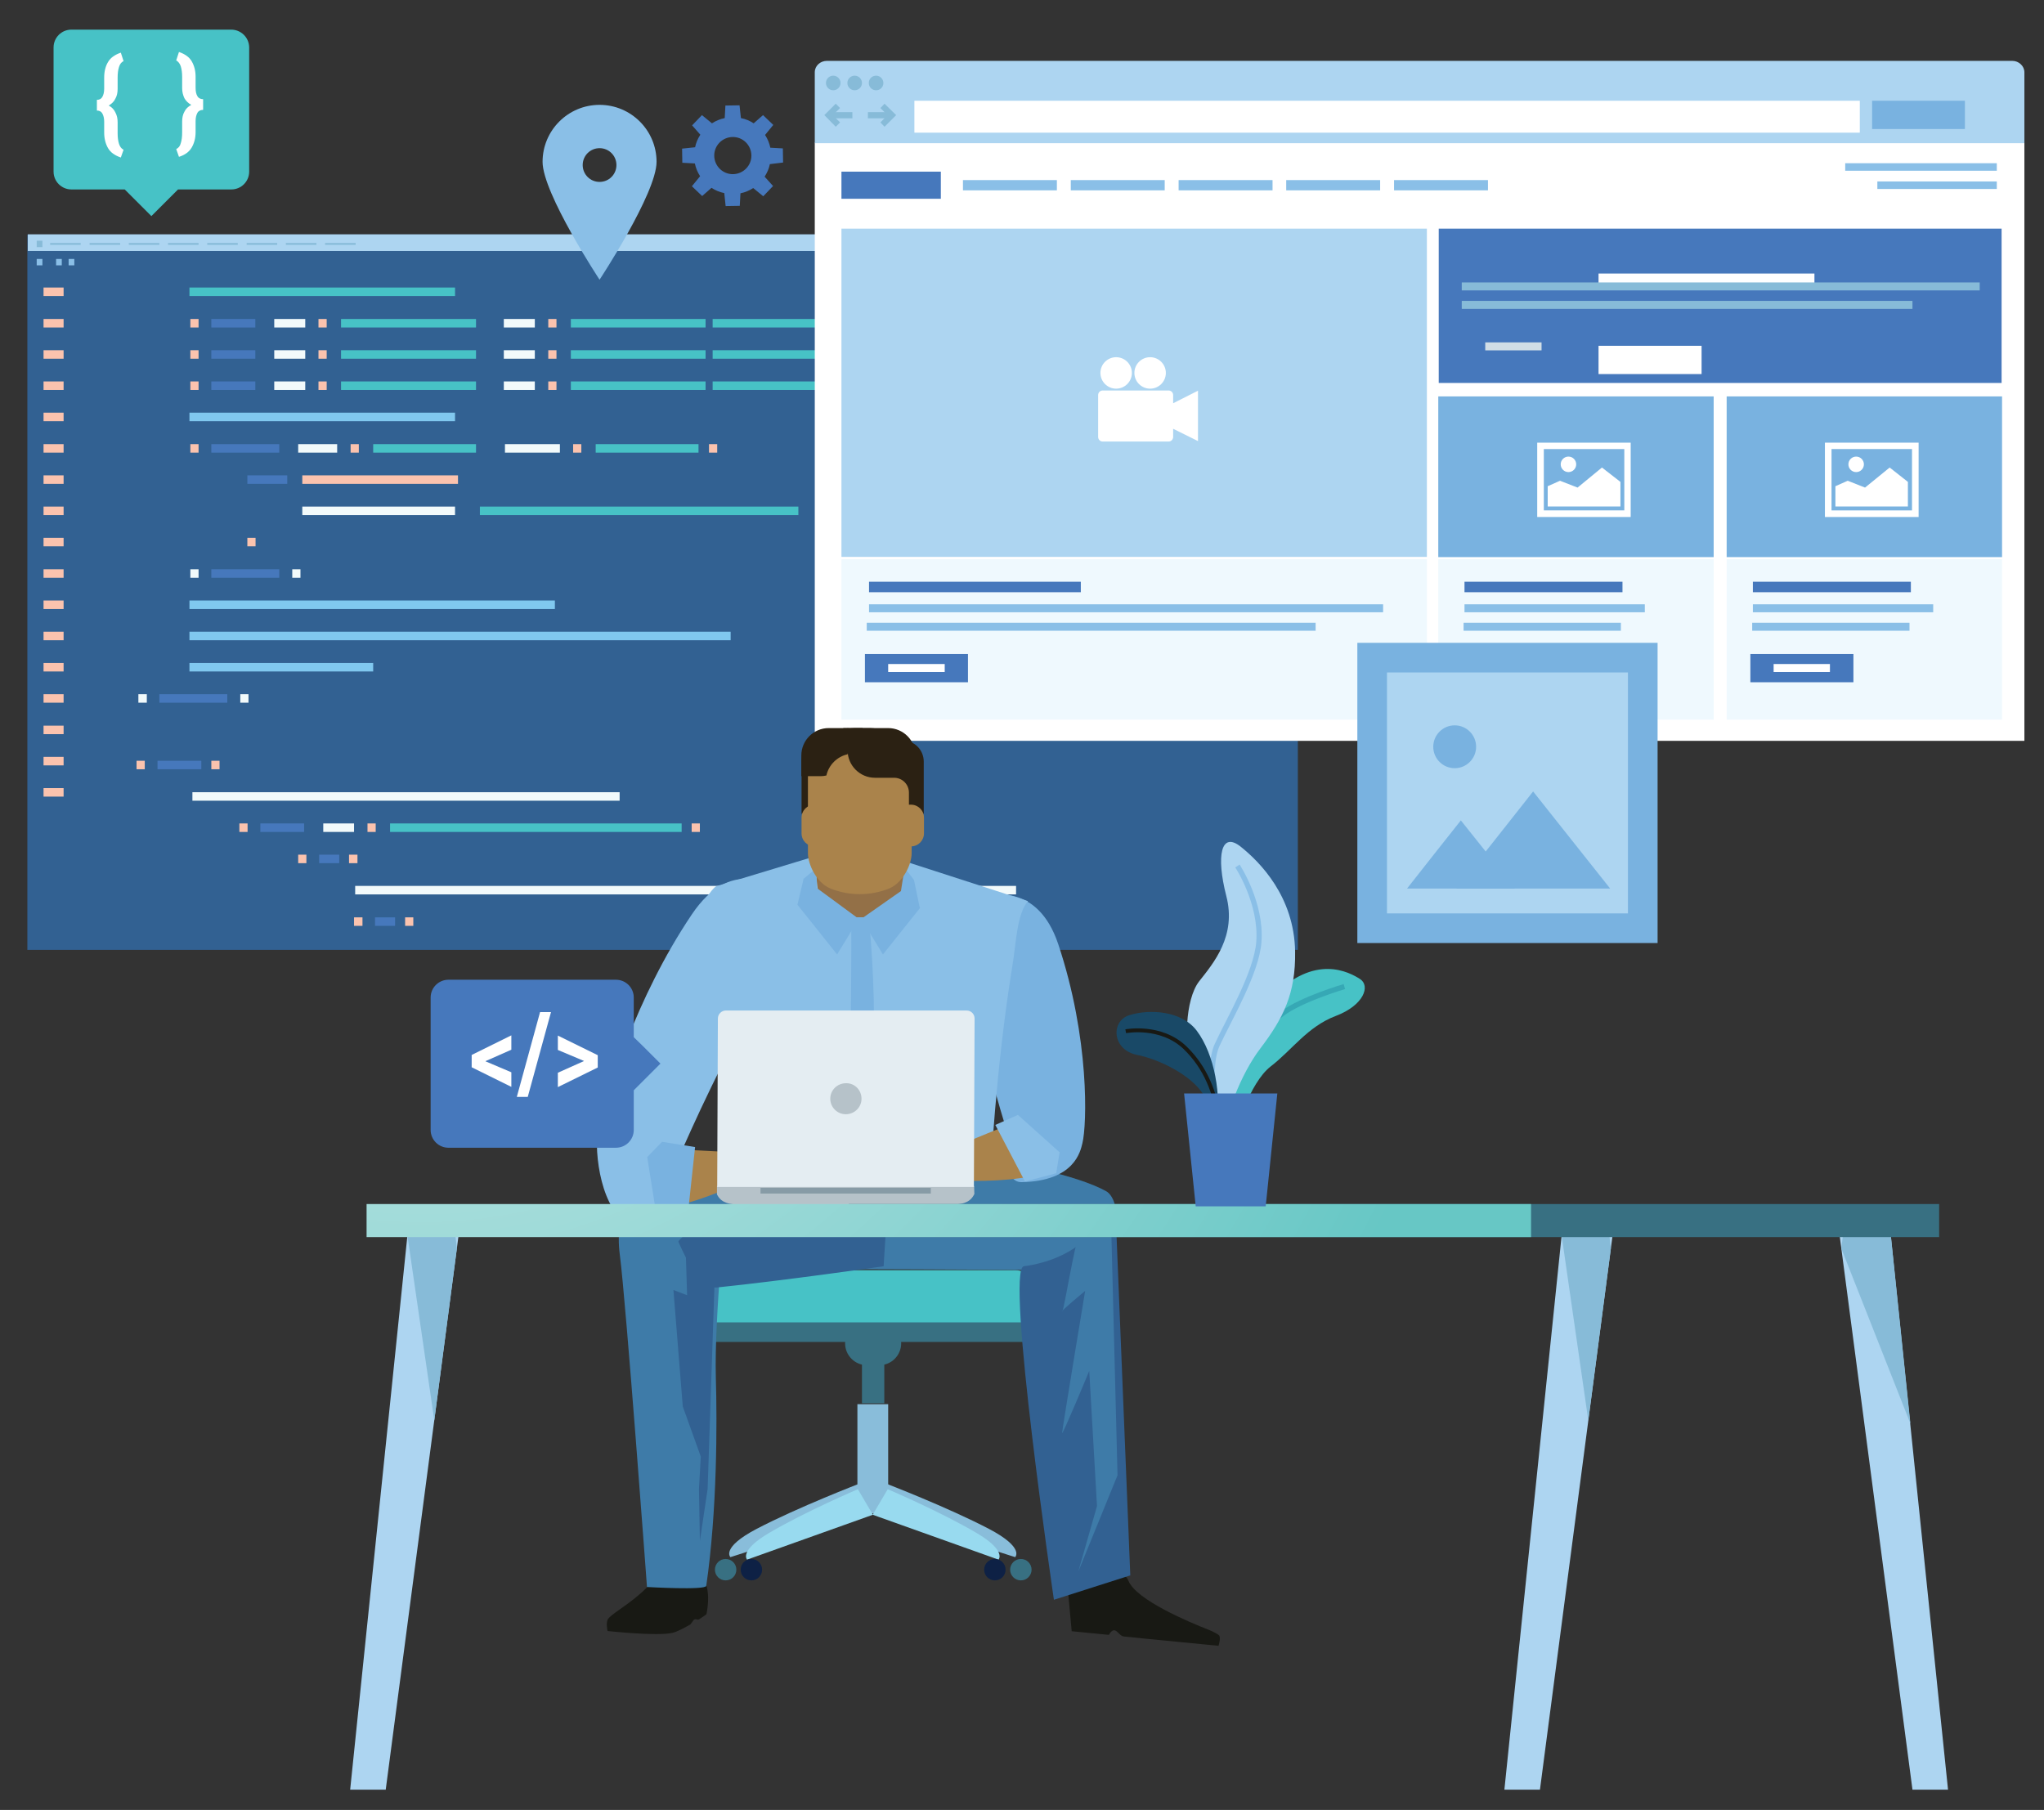
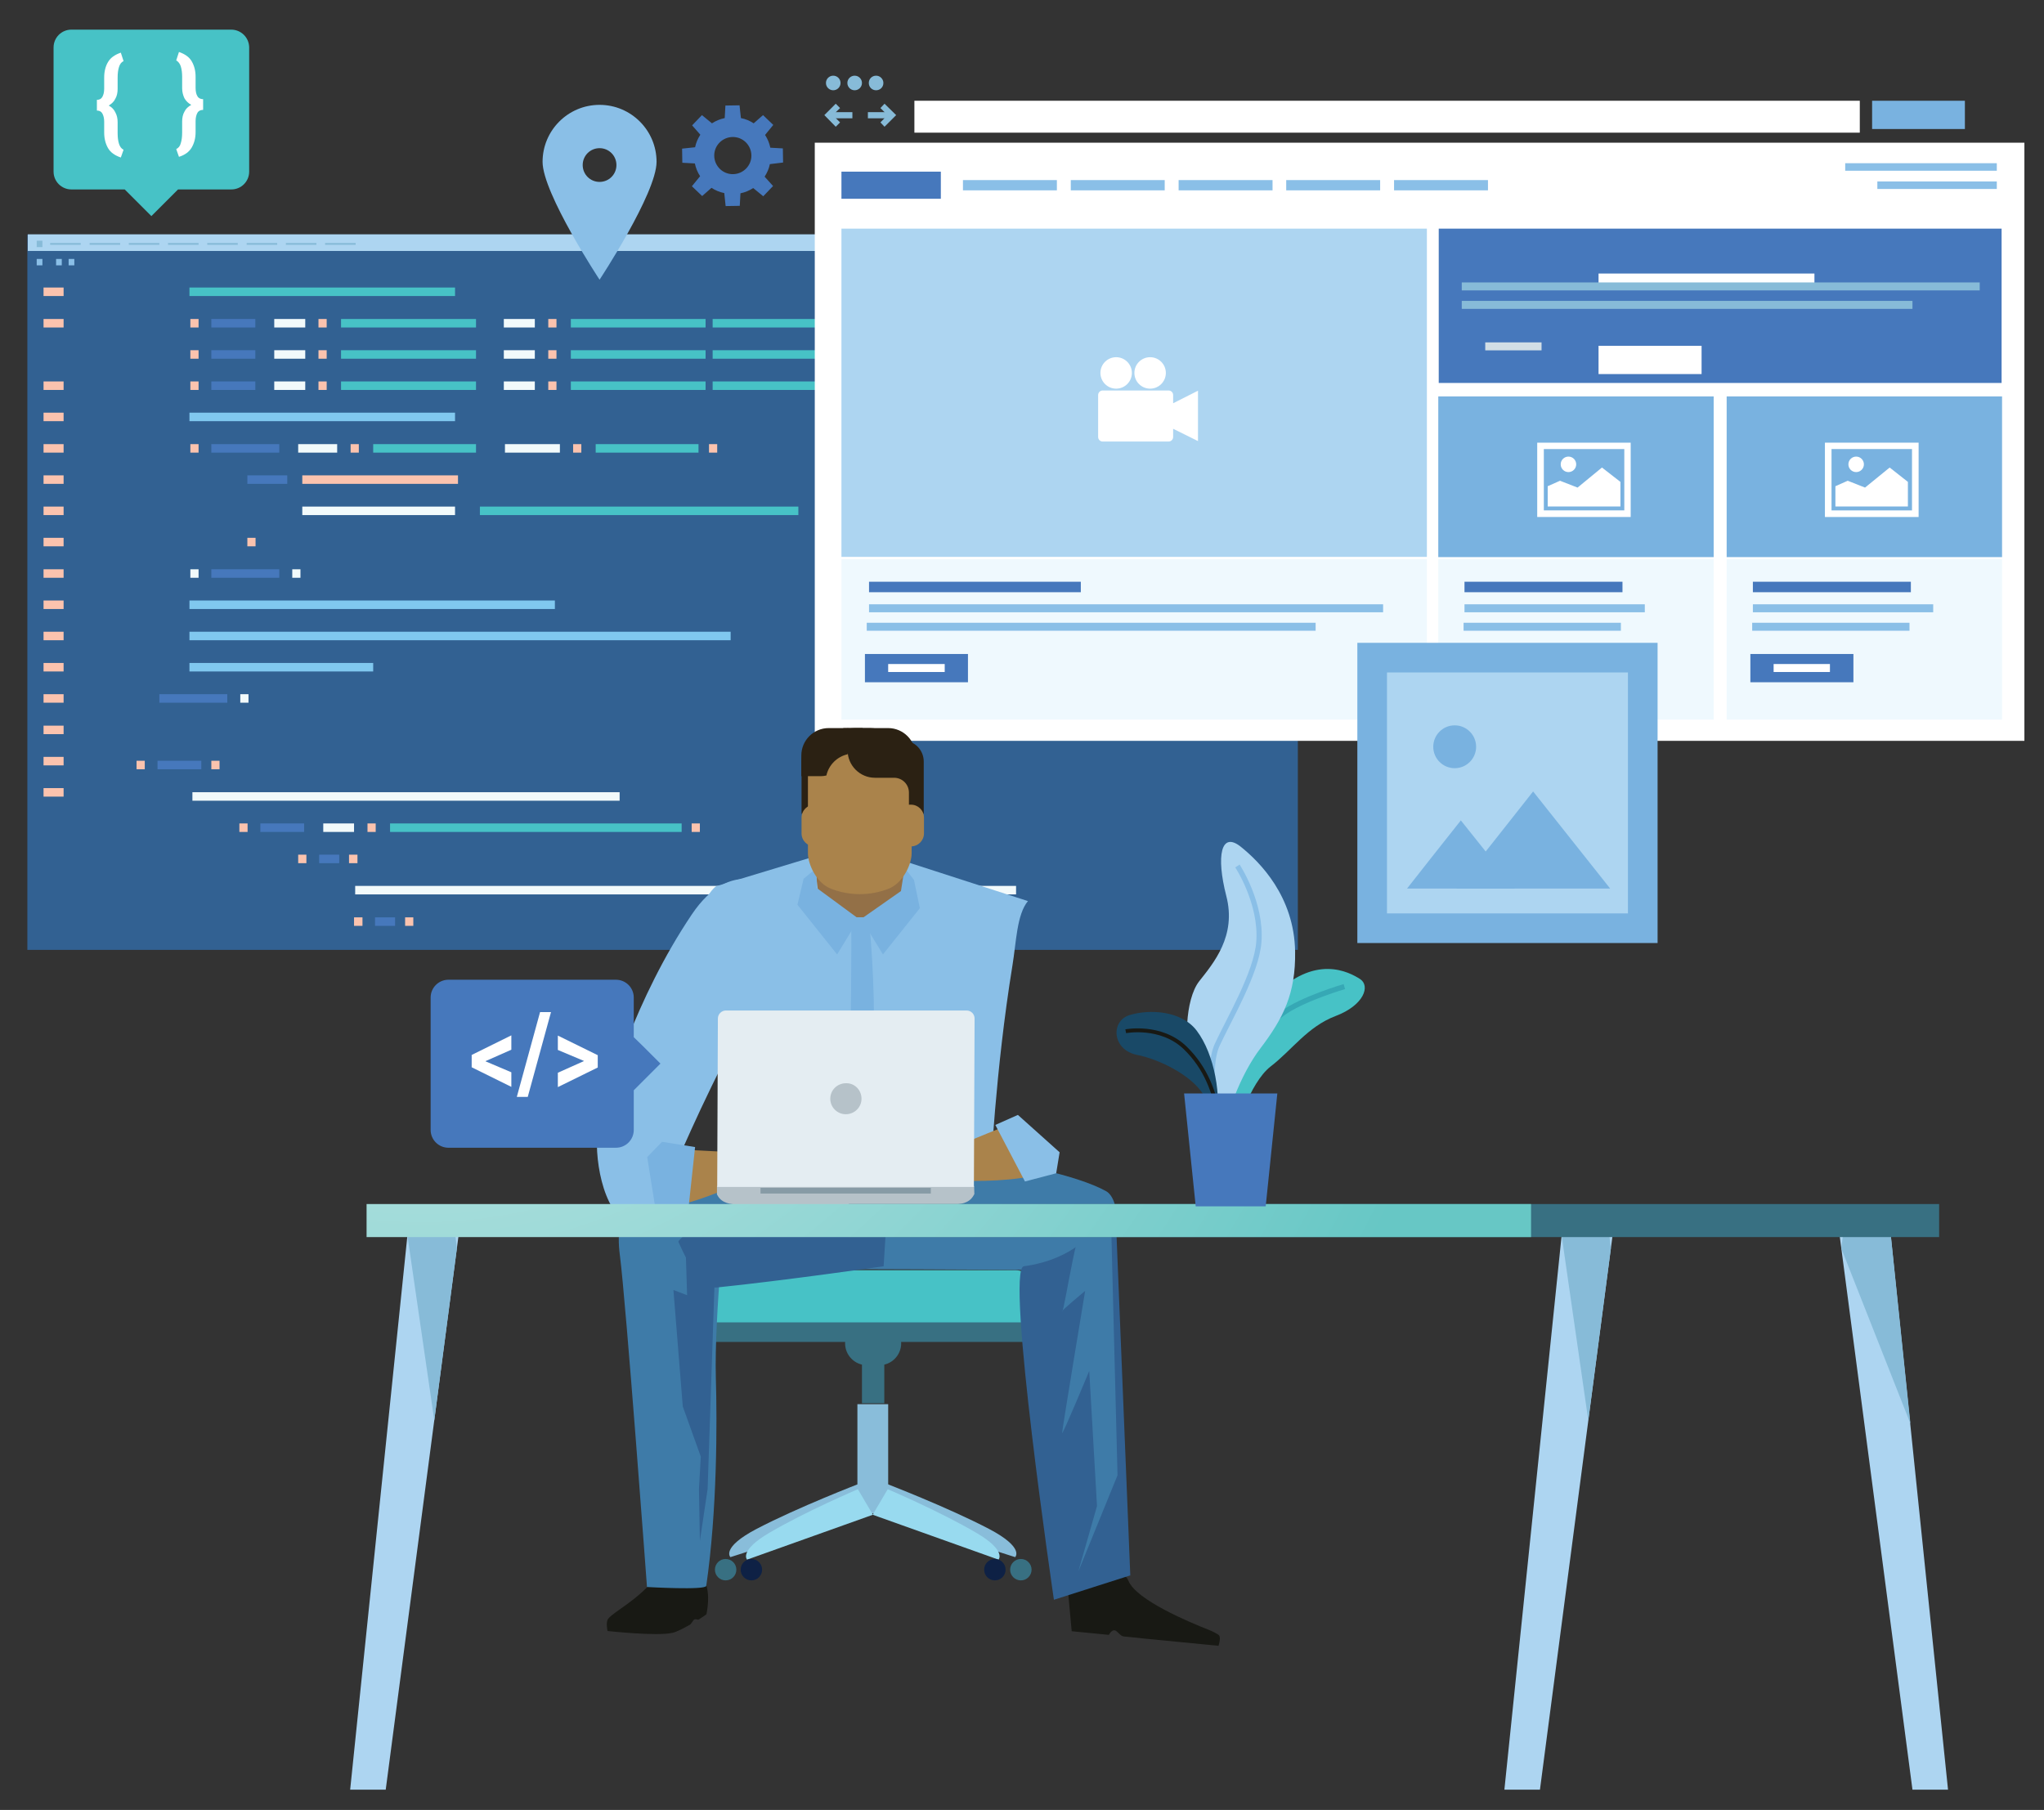
<svg xmlns="http://www.w3.org/2000/svg" version="1.1" id="Layer_1" x="0px" y="0px" width="896.6px" height="794px" viewBox="0 0 896.6 794" style="enable-background:new 0 0 896.6 794;" xml:space="preserve">
  <rect x="0" y="0" width="896.6" height="794" fill="#333333" stroke="none" />
  <style type="text/css">
	.st0{fill:#326192;}
	.st1{fill:#ADD5F1;}
	.st2{fill:#87BBD8;}
	.st3{fill:#194967;}
	.st4{fill:#5A6374;}
	.st5{fill:#8ABFE7;}
	.st6{fill:none;stroke:#47C2C6;stroke-width:3.73;stroke-miterlimit:10;}
	.st7{fill:none;stroke:#4678BC;stroke-width:3.73;stroke-miterlimit:10;}
	.st8{fill:none;stroke:#F2FAFB;stroke-width:3.73;stroke-miterlimit:10;}
	.st9{fill:none;stroke:#FBC3AE;stroke-width:3.73;stroke-miterlimit:10;}
	.st10{fill:none;stroke:#80C8EF;stroke-width:3.73;stroke-miterlimit:10;}
	.st11{fill:#FFFFFF;}
	.st12{fill:#EFF9FE;}
	.st13{fill:#4678BC;}
	.st14{fill:#79B2E0;}
	.st15{fill:#D1DEE6;}
	.st16{fill:#89BDDA;}
	.st17{fill:#98DAEF;}
	.st18{fill:#0E2145;}
	.st19{fill:#387082;}
	.st20{fill:#47C2C6;}
	.st21{fill:#3E7BA8;}
	.st22{fill:#937047;}
	.st23{fill:#2B2113;}
	.st24{fill:#AA834B;}
	.st25{fill:#181914;}
	.st26{fill:#FBC3AE;}
	.st27{fill:#B6C2C9;}
	.st28{fill:#879BA6;}
	.st29{fill:#E4EDF2;}
	.st30{fill:url(#SVGID_1_);}
	.st31{fill:none;stroke:#36A8B5;stroke-width:2.282;stroke-miterlimit:10;}
	.st32{fill:none;stroke:#8ABFE7;stroke-width:2.282;stroke-miterlimit:10;}
	.st33{fill:none;stroke:#181914;stroke-width:1.705;stroke-miterlimit:10;}
</style>
  <g>
    <rect x="12" y="102.9" class="st0" width="557.3" height="313.8" />
    <rect x="12.2" y="102.8" class="st1" width="557.3" height="8.1" />
    <rect x="22" y="106.6" class="st2" width="13.4" height="0.8" />
    <rect x="39.3" y="106.6" class="st2" width="13.4" height="0.8" />
    <rect x="56.5" y="106.6" class="st2" width="13.4" height="0.8" />
    <rect x="73.7" y="106.6" class="st2" width="13.4" height="0.8" />
    <rect x="90.9" y="106.6" class="st2" width="13.4" height="0.8" />
    <rect x="108.2" y="106.6" class="st2" width="13.4" height="0.8" />
    <rect x="125.4" y="106.6" class="st2" width="13.4" height="0.8" />
    <rect x="142.6" y="106.6" class="st2" width="13.4" height="0.8" />
    <rect x="16.1" y="105.6" class="st2" width="2.5" height="2.8" />
    <rect x="12.2" y="110.1" class="st0" width="557.3" height="9.7" />
    <rect x="532.1" y="112.2" class="st3" width="35.4" height="6.1" />
    <rect x="526.2" y="114.6" class="st4" width="1.4" height="1.3" />
    <rect x="504.6" y="114.6" class="st3" width="18.6" height="1.3" />
    <rect x="24.6" y="113.6" class="st5" width="2.5" height="2.8" />
    <rect x="16.1" y="113.6" class="st5" width="2.5" height="2.8" />
    <rect x="30.1" y="113.6" class="st5" width="2.5" height="2.8" />
    <line class="st6" x1="83.1" y1="128" x2="199.6" y2="128" />
    <line class="st7" x1="92.7" y1="141.8" x2="112" y2="141.8" />
    <line class="st7" x1="92.7" y1="155.5" x2="112" y2="155.5" />
    <line class="st7" x1="92.7" y1="169.2" x2="112" y2="169.2" />
    <line class="st6" x1="149.6" y1="141.8" x2="208.8" y2="141.8" />
    <line class="st6" x1="149.6" y1="155.5" x2="208.8" y2="155.5" />
    <line class="st6" x1="149.6" y1="169.2" x2="208.8" y2="169.2" />
    <line class="st8" x1="120.3" y1="141.8" x2="133.9" y2="141.8" />
    <line class="st8" x1="120.3" y1="155.5" x2="133.9" y2="155.5" />
    <line class="st8" x1="120.3" y1="169.2" x2="133.9" y2="169.2" />
    <line class="st9" x1="139.7" y1="141.8" x2="143.3" y2="141.8" />
    <line class="st9" x1="139.7" y1="155.5" x2="143.3" y2="155.5" />
    <line class="st9" x1="139.7" y1="169.2" x2="143.3" y2="169.2" />
    <line class="st9" x1="83.5" y1="141.8" x2="87.1" y2="141.8" />
    <line class="st9" x1="83.5" y1="155.5" x2="87.1" y2="155.5" />
    <line class="st9" x1="83.5" y1="169.2" x2="87.1" y2="169.2" />
    <line class="st7" x1="92.7" y1="196.7" x2="122.5" y2="196.7" />
    <line class="st6" x1="163.7" y1="196.7" x2="208.8" y2="196.7" />
    <line class="st8" x1="130.8" y1="196.7" x2="147.9" y2="196.7" />
    <line class="st9" x1="153.8" y1="196.7" x2="157.4" y2="196.7" />
    <line class="st6" x1="210.5" y1="224.1" x2="350.2" y2="224.1" />
    <line class="st8" x1="132.6" y1="224.1" x2="199.6" y2="224.1" />
    <line class="st6" x1="261.3" y1="196.7" x2="306.4" y2="196.7" />
    <line class="st8" x1="221.5" y1="196.7" x2="245.6" y2="196.7" />
    <line class="st9" x1="251.4" y1="196.7" x2="255" y2="196.7" />
    <line class="st9" x1="311" y1="196.7" x2="314.6" y2="196.7" />
    <line class="st9" x1="83.5" y1="196.7" x2="87.1" y2="196.7" />
    <line class="st7" x1="92.7" y1="251.6" x2="122.5" y2="251.6" />
    <line class="st8" x1="83.5" y1="251.6" x2="87.1" y2="251.6" />
    <line class="st8" x1="128.2" y1="251.6" x2="131.8" y2="251.6" />
    <line class="st7" x1="69.9" y1="306.4" x2="99.7" y2="306.4" />
-     <line class="st8" x1="60.7" y1="306.4" x2="64.4" y2="306.4" />
    <line class="st8" x1="105.4" y1="306.4" x2="109" y2="306.4" />
    <line class="st9" x1="108.5" y1="237.8" x2="112.1" y2="237.8" />
    <line class="st7" x1="108.5" y1="210.4" x2="126" y2="210.4" />
    <line class="st9" x1="132.6" y1="210.4" x2="200.9" y2="210.4" />
    <line class="st6" x1="250.4" y1="141.8" x2="309.5" y2="141.8" />
    <line class="st6" x1="250.4" y1="155.5" x2="309.5" y2="155.5" />
    <line class="st6" x1="250.4" y1="169.2" x2="309.5" y2="169.2" />
    <line class="st6" x1="312.6" y1="141.8" x2="415.9" y2="141.8" />
    <line class="st6" x1="312.6" y1="155.5" x2="454" y2="155.5" />
    <line class="st6" x1="312.6" y1="169.2" x2="479.4" y2="169.2" />
    <line class="st8" x1="221" y1="141.8" x2="234.6" y2="141.8" />
    <line class="st8" x1="221" y1="155.5" x2="234.6" y2="155.5" />
    <line class="st8" x1="221" y1="169.2" x2="234.6" y2="169.2" />
    <line class="st9" x1="240.5" y1="141.8" x2="244.1" y2="141.8" />
    <line class="st9" x1="240.5" y1="155.5" x2="244.1" y2="155.5" />
    <line class="st9" x1="240.5" y1="169.2" x2="244.1" y2="169.2" />
    <line class="st9" x1="429.5" y1="141.8" x2="433.1" y2="141.8" />
-     <line class="st9" x1="464.3" y1="155.5" x2="467.9" y2="155.5" />
    <line class="st9" x1="487.9" y1="169.2" x2="491.5" y2="169.2" />
    <line class="st10" x1="83.1" y1="182.9" x2="199.6" y2="182.9" />
    <line class="st7" x1="69.1" y1="335.6" x2="88.3" y2="335.6" />
    <line class="st7" x1="114.2" y1="363.1" x2="133.4" y2="363.1" />
    <line class="st6" x1="171.1" y1="363.1" x2="299" y2="363.1" />
    <line class="st8" x1="84.4" y1="349.4" x2="271.8" y2="349.4" />
    <line class="st8" x1="141.8" y1="363.1" x2="155.3" y2="363.1" />
    <line class="st9" x1="161.2" y1="363.1" x2="164.8" y2="363.1" />
    <line class="st9" x1="59.9" y1="335.6" x2="63.5" y2="335.6" />
    <line class="st9" x1="92.7" y1="335.6" x2="96.3" y2="335.6" />
    <line class="st7" x1="140" y1="376.8" x2="148.8" y2="376.8" />
    <line class="st9" x1="130.8" y1="376.8" x2="134.4" y2="376.8" />
    <line class="st9" x1="153.1" y1="376.8" x2="156.8" y2="376.8" />
    <line class="st7" x1="164.5" y1="404.3" x2="173.3" y2="404.3" />
    <line class="st9" x1="155.3" y1="404.3" x2="159" y2="404.3" />
    <line class="st9" x1="177.7" y1="404.3" x2="181.3" y2="404.3" />
    <line class="st9" x1="105" y1="363.1" x2="108.6" y2="363.1" />
    <line class="st8" x1="155.8" y1="390.5" x2="445.7" y2="390.5" />
    <line class="st9" x1="303.4" y1="363.1" x2="307" y2="363.1" />
    <line class="st10" x1="83.1" y1="265.3" x2="243.4" y2="265.3" />
    <line class="st10" x1="83.1" y1="279" x2="320.5" y2="279" />
    <line class="st10" x1="83.1" y1="292.7" x2="163.7" y2="292.7" />
    <line class="st9" x1="19.1" y1="128" x2="27.9" y2="128" />
    <line class="st9" x1="19.1" y1="141.8" x2="27.9" y2="141.8" />
-     <line class="st9" x1="19.1" y1="155.5" x2="27.9" y2="155.5" />
    <line class="st9" x1="19.1" y1="169.2" x2="27.9" y2="169.2" />
    <line class="st9" x1="19.1" y1="182.9" x2="27.9" y2="182.9" />
    <line class="st9" x1="19.1" y1="196.7" x2="27.9" y2="196.7" />
    <line class="st9" x1="19.1" y1="210.4" x2="27.9" y2="210.4" />
    <line class="st9" x1="19.1" y1="224.1" x2="27.9" y2="224.1" />
    <line class="st9" x1="19.1" y1="237.8" x2="27.9" y2="237.8" />
    <line class="st9" x1="19.1" y1="251.6" x2="27.9" y2="251.6" />
    <line class="st9" x1="19.1" y1="265.3" x2="27.9" y2="265.3" />
    <line class="st9" x1="19.1" y1="279" x2="27.9" y2="279" />
    <line class="st9" x1="19.1" y1="292.7" x2="27.9" y2="292.7" />
    <line class="st9" x1="19.1" y1="306.4" x2="27.9" y2="306.4" />
    <line class="st9" x1="19.1" y1="320.2" x2="27.9" y2="320.2" />
    <line class="st9" x1="19.1" y1="333.9" x2="27.9" y2="333.9" />
    <line class="st9" x1="19.1" y1="347.6" x2="27.9" y2="347.6" />
    <rect x="357.4" y="62.6" class="st11" width="530.6" height="262.4" />
    <rect x="369.1" y="100.3" class="st1" width="256.8" height="144" />
    <rect x="369.1" y="245.3" class="st12" width="256.8" height="70.4" />
    <rect x="631.1" y="100.3" class="st13" width="246.9" height="67.7" />
-     <path class="st1" d="M882.7,26.7h-520c-2.9,0-5.3,2.2-5.3,5v31.1H888V31.7C888,29,885.6,26.7,882.7,26.7z" />
    <ellipse class="st2" cx="365.5" cy="36.4" rx="3.2" ry="3.2" />
    <ellipse class="st2" cx="374.9" cy="36.4" rx="3.2" ry="3.2" />
    <path class="st2" d="M387.5,36.4c0,1.8-1.4,3.2-3.2,3.2s-3.2-1.4-3.2-3.2s1.4-3.2,3.2-3.2S387.5,34.7,387.5,36.4z" />
    <rect x="401.1" y="44.2" class="st11" width="414.7" height="14" />
    <polygon class="st2" points="366.6,55.6 361.6,50.5 366.6,45.5 368.5,47.4 365.3,50.5 368.5,53.7  " />
    <rect x="364.6" y="49.2" class="st2" width="9.3" height="2.7" />
    <polygon class="st2" points="388,55.6 386.2,53.7 389.3,50.5 386.2,47.4 388,45.5 393.1,50.5  " />
    <rect x="380.7" y="49.2" class="st2" width="9.3" height="2.7" />
    <rect x="821.2" y="44.2" class="st14" width="40.7" height="12.4" />
    <rect x="422.4" y="79" class="st5" width="41.2" height="4.5" />
    <rect x="469.7" y="79" class="st5" width="41.2" height="4.5" />
    <rect x="517" y="79" class="st5" width="41.2" height="4.5" />
    <rect x="564.2" y="79" class="st5" width="41.2" height="4.5" />
    <rect x="611.5" y="79" class="st5" width="41.2" height="4.5" />
    <rect x="809.4" y="71.6" class="st5" width="66.5" height="3.3" />
    <rect x="823.5" y="79.6" class="st5" width="52.4" height="3.3" />
    <rect x="369.1" y="75.3" class="st13" width="43.6" height="11.9" />
    <rect x="381.2" y="255.2" class="st13" width="92.9" height="4.6" />
    <rect x="381.2" y="265.1" class="st5" width="225.5" height="3.5" />
    <rect x="380.2" y="273.2" class="st5" width="196.9" height="3.5" />
    <rect x="379.4" y="286.9" class="st13" width="45.2" height="12.4" />
    <rect x="389.6" y="291.3" class="st11" width="24.8" height="3.5" />
    <rect x="701.2" y="120" class="st11" width="94.7" height="4.6" />
    <rect x="641.2" y="123.9" class="st2" width="227.2" height="3.5" />
    <rect x="641.2" y="132" class="st2" width="197.7" height="3.5" />
    <rect x="701.2" y="151.7" class="st11" width="45.2" height="12.4" />
    <rect x="651.5" y="150.2" class="st15" width="24.7" height="3.5" />
    <rect x="630.9" y="245.3" class="st12" width="120.8" height="70.4" />
    <rect x="642.4" y="255.2" class="st13" width="69.3" height="4.6" />
    <rect x="642.4" y="265.1" class="st5" width="79.1" height="3.5" />
    <rect x="642" y="273.2" class="st5" width="69" height="3.5" />
    <rect x="630.9" y="173.9" class="st14" width="120.8" height="70.5" />
    <rect x="757.4" y="245.3" class="st12" width="120.8" height="70.4" />
    <rect x="768.9" y="255.2" class="st13" width="69.3" height="4.6" />
    <rect x="768.9" y="265.1" class="st5" width="79.1" height="3.5" />
    <rect x="768.6" y="273.2" class="st5" width="69" height="3.5" />
    <rect x="767.8" y="286.9" class="st13" width="45.2" height="12.4" />
    <rect x="778" y="291.3" class="st11" width="24.7" height="3.5" />
    <rect x="757.4" y="173.9" class="st14" width="120.8" height="70.5" />
    <path class="st11" d="M674.3,194.2v32.6h41v-32.6L674.3,194.2L674.3,194.2z M712.5,223.9h-35.3V197h35.3V223.9z" />
    <circle class="st11" cx="688" cy="203.7" r="3.4" />
    <polygon class="st11" points="710.8,211.4 702.7,205.1 692,213.9 684.3,210.9 678.9,213.3 678.9,222.2 710.8,222.2  " />
    <path class="st11" d="M800.5,194.2v32.6h41.1v-32.6L800.5,194.2L800.5,194.2z M838.7,223.9h-35.3V197h35.3V223.9z" />
    <circle class="st11" cx="814.2" cy="203.7" r="3.4" />
    <polygon class="st11" points="836.9,211.4 828.9,205.1 818.1,213.9 810.5,210.9 805.1,213.3 805.1,222.2 836.9,222.2  " />
    <path class="st11" d="M514.6,176.9v-3.6c0-1.1-0.9-2-2-2h-28.9c-1.1,0-2,0.9-2,2v18.4c0,1.1,0.9,2,2,2h28.9c1.1,0,2-0.9,2-2v-3.6   l10.9,5.4v-22.1L514.6,176.9L514.6,176.9z" />
    <circle class="st11" cx="489.6" cy="163.6" r="6.9" />
    <circle class="st11" cx="504.5" cy="163.6" r="6.9" />
    <path class="st16" d="M388.6,650.8l-7.7,11.7l64.4,20.6c0,0,4.3-4.1-11.5-12.4C415.4,661.1,388.6,650.8,388.6,650.8L388.6,650.8z" />
-     <path class="st16" d="M377.1,650.8l7.7,11.7l-64.4,20.6c0,0-4.3-4.1,11.5-12.4C350.3,661.1,377.1,650.8,377.1,650.8L377.1,650.8z" />
+     <path class="st16" d="M377.1,650.8l7.7,11.7l-64.4,20.6c0,0-4.3-4.1,11.5-12.4C350.3,661.1,377.1,650.8,377.1,650.8L377.1,650.8" />
    <rect x="376.1" y="616" class="st16" width="13.5" height="47.9" />
    <path class="st17" d="M389.4,653.3l-6.6,11.2l55.2,19.7c0,0,3.7-3.9-9.8-11.8C412.4,663.1,389.4,653.3,389.4,653.3L389.4,653.3z" />
    <path class="st17" d="M376.3,653.3l6.6,11.2l-55.2,19.7c0,0-3.7-3.9,9.8-11.8C353.3,663.1,376.3,653.3,376.3,653.3L376.3,653.3z" />
    <circle class="st18" cx="436.4" cy="688.6" r="4.7" />
    <circle class="st18" cx="329.6" cy="688.6" r="4.7" />
    <circle class="st19" cx="447.8" cy="688.6" r="4.7" />
    <circle class="st19" cx="318.3" cy="688.6" r="4.7" />
    <rect x="378.1" y="598.4" class="st19" width="9.8" height="17.2" />
    <path class="st19" d="M370.7,589.3c0,5.3,4.3,9.6,9.6,9.6h5.4c5.3,0,9.6-4.3,9.6-9.6s-4.3-9.6-9.6-9.6h-5.4   C375,579.7,370.7,584,370.7,589.3z" />
    <path class="st20" d="M309.8,580.6c-0.2-1.1-0.4-8.2-0.4-9.4c0-7.8,5-14,11.2-14h124.7c6.2,0,11.2,6.3,11.2,14   c0,1.2-0.1,8.3-0.4,9.4H309.8z" />
    <path class="st19" d="M457.7,584.4c0,2.4-1.4,4.3-3.1,4.3H311.4c-1.7,0-3.1-1.9-3.1-4.3s1.4-4.3,3.1-4.3h143.2   C456.3,580.1,457.7,582,457.7,584.4L457.7,584.4z" />
    <path class="st21" d="M359,556.7c0,0,80.2,0.2,111.2,0.6c21.4,0.3,23.4-30.2,14.9-34.8c-25.7-14-105.7-21.1-105.7-21.1l-54.4,50   C324.9,551.4,328,551.3,359,556.7L359,556.7z" />
-     <path class="st14" d="M434.6,393c0,0,20.6-5.8,29.6,21.2c13.8,41.3,12.6,79.2,10.6,87.3c-0.9,3.7-3.5,16.6-26.6,17.1   c-9.3,0.2-5.6-19.8-5.6-19.8s-6-17-12.4-45.8C423.9,424.2,434.6,393,434.6,393z" />
    <path class="st5" d="M450.9,395.3L398,378.2l-40-2.7l-43.9,13.3c0,0-14.4,9.9-1,41.7c13.3,31.8,8.2,81.6,8.2,81.6l113.2,3.6   c0,0,2.1-46.1,9.6-92.1C445.8,413.3,446,401.2,450.9,395.3L450.9,395.3z" />
    <path class="st14" d="M373.3,513.5h5.8c6-44.5,5.7-90.4-0.9-134.7c-1.7,1-3.5,2.1-5.2,3.1C374.4,427.3,371.9,472.6,373.3,513.5   L373.3,513.5z" />
    <path class="st22" d="M395.8,390.7c-0.8,6.1-5.8,11.4-11,11.7h-15c-5.3-0.2-10.3-5.5-11-11.7c-1.2-10.1-2.4-20.2-3.7-30.3   c-0.8-6,2.8-18.2,10.7-21.8c7.3-3.2,15.6-3.2,22.9,0c8,3.6,11.6,15.7,10.7,21.8L395.8,390.7z" />
    <polygon class="st14" points="376.7,403.1 367.2,418.7 349.8,396.9 352.5,385.5 358.2,380.8 358.2,389.5  " />
    <polygon class="st14" points="377.8,403.1 387.3,418.7 403.5,398.4 400.9,386 396.8,380.7 395.2,390.9  " />
    <path class="st23" d="M375,319.4c-4.2,0-7.9,2.2-10,5.4h-4.1c-5.1,0-9.3,4.1-9.3,9.3V357h6.5v-9.3c0-3.6,2.9-6.5,6.5-6.5h3.8h-6h4   c6.6,0,12-5.4,12-12v-9.8L375,319.4L375,319.4z" />
    <path class="st24" d="M363.5,365.6c0,3.1-2.5,5.7-5.7,5.7h-0.5c-3.1,0-5.7-2.5-5.7-5.7v-6.9c0-3.1,2.5-5.7,5.7-5.7h0.5   c2.3,0,4.3,1.4,5.2,3.4" />
    <path class="st23" d="M369.9,328.5v-9.1h19.7c6.6,0,12,5.4,12,12v9.1h-19.7C375.3,340.5,369.9,335.1,369.9,328.5z" />
    <path class="st24" d="M399.9,374.3c0,4.8-3.7,12.8-9.7,15.4c-8.2,3.4-17.9,3.4-26.1,0c-6-2.5-9.7-10.6-9.7-15.4v-40.5   c0-4.8,4.7-8.8,10.6-8.9h24.1c5.9,0.1,10.7,4.1,10.6,8.9C399.9,347.2,399.9,360.8,399.9,374.3z" />
    <path class="st23" d="M381.8,319.4c4.2,0,7.9,2.2,10,5.4h4.1c5.1,0,9.3,4.1,9.3,9.3V357h-6.5v-9.3c0-3.6-2.9-6.5-6.5-6.5h-0.1h2.3   h-10.6c-6.6,0-12-5.4-12-12v-9.8L381.8,319.4L381.8,319.4z" />
    <path class="st24" d="M393.4,358.7c0-3.1,2.5-5.7,5.7-5.7h0.5c3.1,0,5.7,2.5,5.7,5.7v6.9c0,3.1-2.5,5.7-5.7,5.7h-0.5   c-2.3,0-4.3-1.4-5.2-3.4" />
    <path class="st23" d="M371.8,330.9c0.2-0.8,0.2-1.6,0.2-2.4v-9.1h-8.5c-6.6,0-12,5.4-12,12v9.1h8.5c0.8,0,1.7-0.1,2.5-0.3   C363.5,335.6,367.2,331.9,371.8,330.9L371.8,330.9z" />
    <path class="st25" d="M266.8,710.1c-1.2,1.5-0.3,5.4-0.3,5.4s21.6,2.4,28.5,0.8c1.8-0.4,4.9-2,7.7-3.6c0.5-0.3,1.3-1.9,1.8-2.2   c0.9-0.5,1.3,0.3,2.1-0.1c1.9-1.2,3.3-2.2,3.3-2.3c1.9-9.9-0.6-13.9-0.6-13.9s-18.4-6.1-21.8-1.9   C279.3,702.3,269.5,706.8,266.8,710.1z" />
    <path class="st25" d="M468.6,699.3l1.5,16.3l16.3,1.6c0,0,1.1-2.2,2.5-2c1.2,0.1,2.4,2.5,4,2.7c3.4,0.3,7.2,0.7,8.8,0.9   c3.1,0.3,32.8,3.2,32.8,3.2s1.1-3.3,0.3-4.5c-0.4-0.6-3-1.9-4.8-2.6c-8.2-3.2-31.6-13-35-21.4C490.8,683,468.6,699.3,468.6,699.3z" />
    <path class="st24" d="M443.9,492.8l-55.2,22.6c0,0,39.2,5.6,63.7,0.6C468.9,512.6,444.7,492.1,443.9,492.8L443.9,492.8z" />
    <path class="st21" d="M318.6,527.1c0,0-5.3,50.4-4.6,77.1c0.6,20.1,0.6,58.6-4.2,91.5c-0.3,2-26,0.5-26,0.5s-9.2-125-11.9-145.6   S277.2,515.2,318.6,527.1z" />
    <path class="st0" d="M480.1,539.3c0,0-8.3,13.1-31,16.2c-8.2,1.1,13.2,146.3,13.2,146.3l33.5-10.7l-6.5-160.6L480.1,539.3z" />
    <path class="st0" d="M387.6,555.5c0,0-43.8,6.3-73.1,9.3c-10.7,1.1-20-28.9-21.3-30.2c-7.8-8.2-15.6-7.2-15.3-7.5   c6.3-6.9,39.2-13.2,73.5-21.3c34.3-8,39.5-3,39.5-3L387.6,555.5L387.6,555.5z" />
    <path class="st21" d="M351.4,505.8c-34.3,8.1-67.2,14.4-73.5,21.3c-0.3,0.3,7.5-0.7,15.3,7.5c0.3,0.4,2.3,10,3.7,13.4   c-5.6-10.1,75.1-38.5,92.5-45.9C386.2,501.1,376.7,499.9,351.4,505.8L351.4,505.8z" />
    <polygon class="st0" points="313.7,555.1 310.4,653.2 307,676 306.6,653.2 307.4,639 299.5,617 295.4,565.9 301.4,568.2    300.7,545.8  " />
    <path class="st21" d="M479,527.1l8.2,2.2l3,117.9L473,689.4l8.2-28.7l-3.4-59.3c0,0-11.9,28.7-11.9,27.2s10.1-62.3,10.1-62.3   s-11.2,9.3-10.1,9C467.1,574.9,472.6,532.7,479,527.1L479,527.1z" />
    <path class="st5" d="M338.4,389.3c0,0-17.6-13.8-34.9,11.8c-25.3,37.6-36.2,77.5-40.3,89.1c-3.1,8.9-1.4,33.9,9,44.3   c2.5,2.5,17.4,0.5,17.4,0.5l9.8-6.8l-4.1-7.9l-0.2-6.2c0,0,12.5-30.2,27.9-58.8S338.4,389.3,338.4,389.3L338.4,389.3z" />
    <path class="st24" d="M295.3,504.1l57.2,3c0,0-55.1,25.3-56.9,20.9C285.2,503.3,295.3,504.1,295.3,504.1L295.3,504.1z" />
    <path class="st26" d="M326.8,502.4c3.3-1.6,3-1.6,3-1.6s3.1,3.6,7.5,4.3c2.2,0.3,9.3,0.4,9.3,0.4l10.5,0.3l4.9-0.3   c0,0,2.8-0.4,3.5,0.1c2.1,1.4,0.3,2.5,0.3,2.5l-18.9,2.7L365,513c0,0,2.3,0.7,2.4,1.9s-0.7,1.1-0.7,1.1l-21.1,2.3l9.2,2.2   c0,0,2.2,0.7,2.4,1.9c0.2,1.3,0.3,1.7,0.3,1.7l-19.4-1.9C338.2,522.1,323.4,504,326.8,502.4L326.8,502.4z" />
    <path class="st26" d="M347.7,514l12.7,2.3c0,0,2.9,0.2,4.2,1.1c1.5,1.1,0.6,2.4,0.6,2.4l-19.5-1.6L347.7,514L347.7,514z" />
    <path class="st27" d="M427.3,524c0,0,0-0.1,0.1-0.1l-0.1-3.6H314.5v3.6v0.1l0.4,0.7c1.9,3.1,5.4,3.7,9.3,3.7h93.4   c3.9,0,7.4-0.6,9.3-3.7L427.3,524L427.3,524z" />
    <rect x="333.6" y="521.1" class="st28" width="74.7" height="2.5" />
    <path class="st29" d="M427.2,520.7l0.3-73.9c0-2-1.6-3.5-3.5-3.5H318.4c-1.9,0-3.5,1.6-3.5,3.5l-0.3,73.9H427.2z" />
    <path class="st27" d="M377.9,482c0,3.8-3.1,6.8-6.9,6.8s-6.8-3.1-6.8-6.8c0-3.8,3.1-6.8,6.9-6.8C374.9,475.1,377.9,478.2,377.9,482   z" />
    <polygon class="st14" points="287.9,532.7 283.9,507.6 290.4,500.9 304.9,503.2 301.9,531  " />
    <polygon class="st5" points="463.3,514.7 464.8,505.5 446.5,489.1 436.6,493.5 449.6,518.3  " />
    <polygon class="st1" points="169.2,785.1 153.6,785.1 179.3,536.3 201.9,536.3  " />
    <polygon class="st2" points="200.4,547.7 190.5,623.1 178.7,541.9 179.3,536.3 199.1,536.3  " />
    <polygon class="st1" points="675.5,785.1 659.9,785.1 685.6,536.3 708.1,536.3  " />
    <polygon class="st2" points="706.6,547.7 696.7,623.1 685,541.9 685.6,536.3 705.3,536.3  " />
    <polygon class="st1" points="838.9,785.1 854.5,785.1 828.8,536.3 806.2,536.3  " />
    <polygon class="st2" points="807.7,547.7 838,624.5 829.4,541.9 828.8,536.3 809.1,536.3  " />
    <rect x="372.3" y="528.2" class="st19" width="478.3" height="14.5" />
    <radialGradient id="SVGID_1_" cx="184.95" cy="-368.65" r="471.83" gradientTransform="matrix(1 0 0 1 0 694)" gradientUnits="userSpaceOnUse">
      <stop offset="1.574000e-03" style="stop-color:#D1ECEA" />
      <stop offset="1" style="stop-color:#67C7C5" />
    </radialGradient>
    <rect x="160.8" y="528.2" class="st30" width="510.8" height="14.5" />
    <path class="st13" d="M343.5,71.3l-0.1-6.2l-5.5-0.3c-0.4-2-1.2-3.9-2.3-5.6l3.6-4.4l-4.5-4.3l-4.1,3.6c-1.7-1.1-3.5-1.9-5.6-2.3   l-0.6-5.6l-6.2,0.1l-0.3,5.5c-2,0.4-3.9,1.2-5.6,2.3l-4.4-3.6l-4.3,4.5l3.6,4.1c-1.1,1.7-1.9,3.5-2.3,5.5l-5.7,0.6l0.1,6.2l5.5,0.3   c0.4,2,1.2,3.9,2.3,5.6l-3.6,4.4L308,86l4.1-3.6c1.7,1.1,3.5,1.9,5.6,2.3l0.6,5.7l6.2-0.1l0.3-5.5c2-0.4,3.9-1.2,5.6-2.3l4.4,3.6   l4.3-4.5l-3.7-4.1c1.1-1.7,1.9-3.5,2.3-5.5L343.5,71.3L343.5,71.3z M321.6,76.4c-4.5,0.1-8.2-3.5-8.3-8s3.5-8.2,8-8.3   s8.2,3.5,8.3,8S326.1,76.3,321.6,76.4z" />
    <rect x="595.4" y="282" class="st14" width="131.7" height="131.7" />
    <rect x="608.4" y="295" class="st1" width="105.7" height="105.7" />
    <circle class="st14" cx="638.1" cy="327.6" r="9.4" />
    <polygon class="st14" points="672.5,347.2 689.4,368.5 706.3,389.8 672.5,389.8 638.8,389.8 655.7,368.5  " />
    <polygon class="st14" points="640.8,359.9 652.7,374.8 664.5,389.8 640.8,389.8 617.2,389.8 629,374.8  " />
    <path class="st5" d="M263,46c-13.8,0-25,11.2-25,25s25,51.7,25,51.7s25-37.9,25-51.7S276.8,46,263,46z M263,79.8   c-4.1,0-7.4-3.3-7.4-7.4s3.3-7.4,7.4-7.4s7.4,3.3,7.4,7.4S267.1,79.8,263,79.8z" />
    <path class="st13" d="M188.9,437.6v58.1c0,4.3,3.5,7.8,7.8,7.8h73.5c4.3,0,7.8-3.5,7.8-7.8v-17.4l3.9-3.9l7.8-7.8l-7.8-7.8L278,455   v-17.4c0-4.3-3.5-7.8-7.8-7.8h-73.5C192.4,429.8,188.9,433.3,188.9,437.6L188.9,437.6z" />
    <path class="st20" d="M542,496.5c0,0,6-21.3,15.3-28.6c9.4-7.2,16.2-17.5,28.6-22.2s15.3-13.2,10.7-16.2c-4.7-3-20-11.5-38.8,8.1   s-23.4,35-23,53.3C535.1,509.3,541.1,507.1,542,496.5L542,496.5z" />
    <path class="st31" d="M589.7,432.8c0,0-18.8,5.5-27.3,11.9s-24.3,24.3-25.2,41.8" />
    <path class="st1" d="M536.8,503.3c0,0-9.7-27.3-13.6-35.8c-4-8.5-3.4-29,2.8-37c6.3-8,16.5-19.9,11.9-37.5   c-4.5-17.6-2.3-28.4,6.3-21.6c8.5,6.8,23.5,21.9,23.9,46c0.3,18.5-5.2,29.3-15.3,42.6C544.5,470.9,536.3,490.8,536.8,503.3   L536.8,503.3z" />
    <path class="st32" d="M533.9,496.8c0,0-5.1-27.3,0-38.4s17.3-31.6,18.3-45.2c1.3-17.1-9.4-33.3-9.4-33.3" />
    <path class="st3" d="M498.9,462.8c-11.1-2.1-11.9-14.9-3.4-17.5s22.6-2.1,29.4,6.8c7.9,10.4,11.1,29,8.5,42.2s0-5.1-5.5-14.1   C522.3,471.3,508,464.6,498.9,462.8z" />
    <path class="st33" d="M493.8,452.4c0,0,15.3-3,26,7.2c9.2,8.9,13.2,19.9,14.9,31.3" />
    <polygon class="st13" points="555.2,529.2 524.5,529.2 519.4,479.7 560.3,479.7  " />
    <path class="st11" d="M213,465.5v0.1l11.3,4.8v6.4l-17.4-8.6v-5.4l17.4-8.6v6.3L213,465.5L213,465.5z" />
    <path class="st11" d="M231.5,481.2h-4.8l10.2-37.2h4.8L231.5,481.2z" />
    <path class="st11" d="M256.1,465.5v-0.1l-11.4-4.8v-6.3l17.5,8.6v5.4l-17.5,8.6v-6.3L256.1,465.5L256.1,465.5z" />
    <path class="st20" d="M101.4,13H31.3c-4.3,0-7.8,3.5-7.8,7.8v54.5c0,4.3,3.5,7.8,7.8,7.8h23.4l3.9,3.9l7.8,7.8l7.8-7.8l3.9-3.9   h23.4c4.3,0,7.8-3.5,7.8-7.8V20.7C109.2,16.4,105.7,13,101.4,13L101.4,13z" />
    <path class="st11" d="M53,69.1c-2.6-0.9-4.5-2.2-5.6-4.1s-1.7-4.2-1.7-6.8v-4.8c0-1.5-0.3-2.7-0.8-3.6s-1.3-1.3-2.4-1.3v-4.7   c1.1,0,1.9-0.4,2.4-1.3s0.8-2.1,0.8-3.6V34c0-2.7,0.6-5,1.7-6.8c1.1-1.9,3-3.2,5.6-4.1l1.2,3.7c-1,0.5-1.6,1.3-2,2.6   c-0.4,1.2-0.6,2.8-0.6,4.7V39c0,1.6-0.3,3.1-1,4.3c-0.6,1.3-1.6,2.2-2.9,3c1.3,0.7,2.3,1.7,2.9,3c0.7,1.3,1,2.7,1,4.3v4.8   c0,1.9,0.2,3.4,0.6,4.7c0.4,1.2,1,2.1,2,2.6L53,69.1z" />
    <path class="st11" d="M77.3,65.4c1-0.5,1.7-1.3,2-2.6c0.4-1.2,0.6-2.8,0.6-4.7v-4.8c0-1.6,0.3-3.1,1-4.3c0.6-1.3,1.6-2.2,3-3   c-1.3-0.7-2.3-1.7-3-2.9c-0.6-1.3-1-2.7-1-4.4v-4.9c0-1.9-0.2-3.4-0.6-4.7c-0.4-1.2-1.1-2.1-2-2.6l1.2-3.7c2.6,0.9,4.5,2.2,5.6,4.1   s1.7,4.1,1.7,6.8v4.9c0,1.6,0.3,2.8,0.8,3.6c0.5,0.9,1.4,1.3,2.5,1.3v4.7c-1.1,0-2,0.4-2.5,1.3s-0.8,2.1-0.8,3.6v4.8   c0,2.7-0.6,4.9-1.7,6.8s-3,3.3-5.6,4.1C78.5,68.8,77.3,65.4,77.3,65.4z" />
  </g>
</svg>